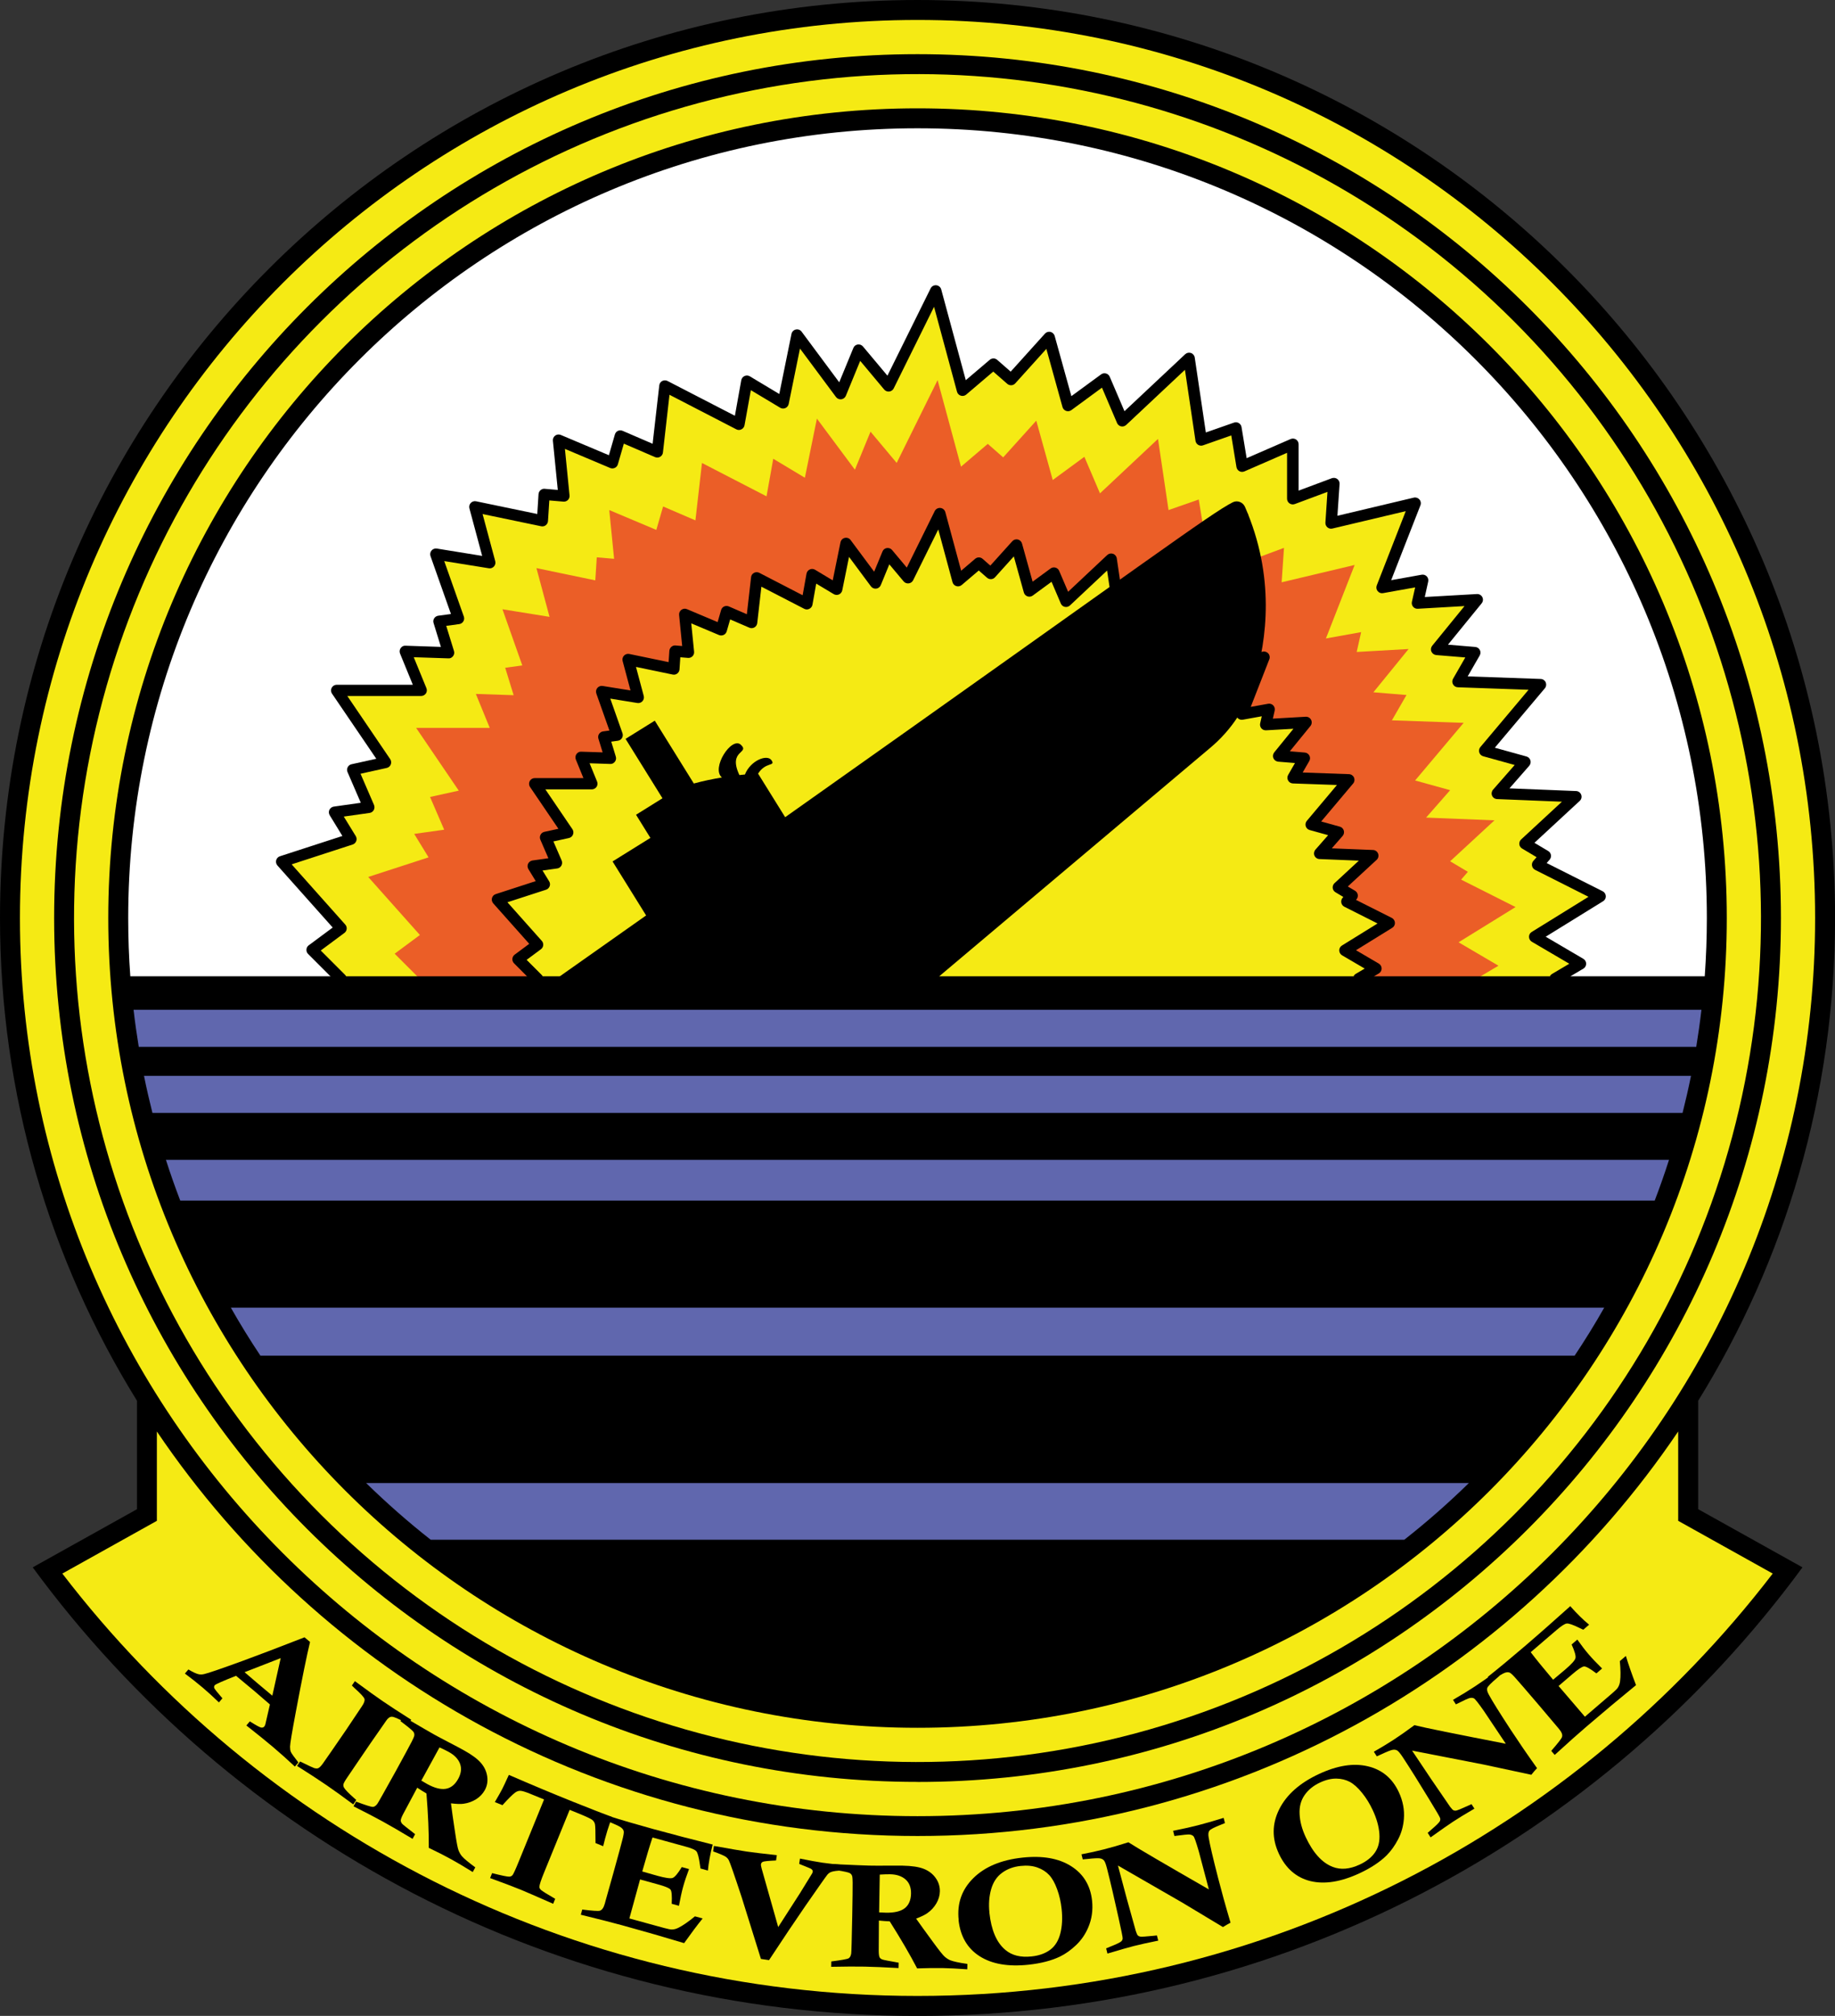
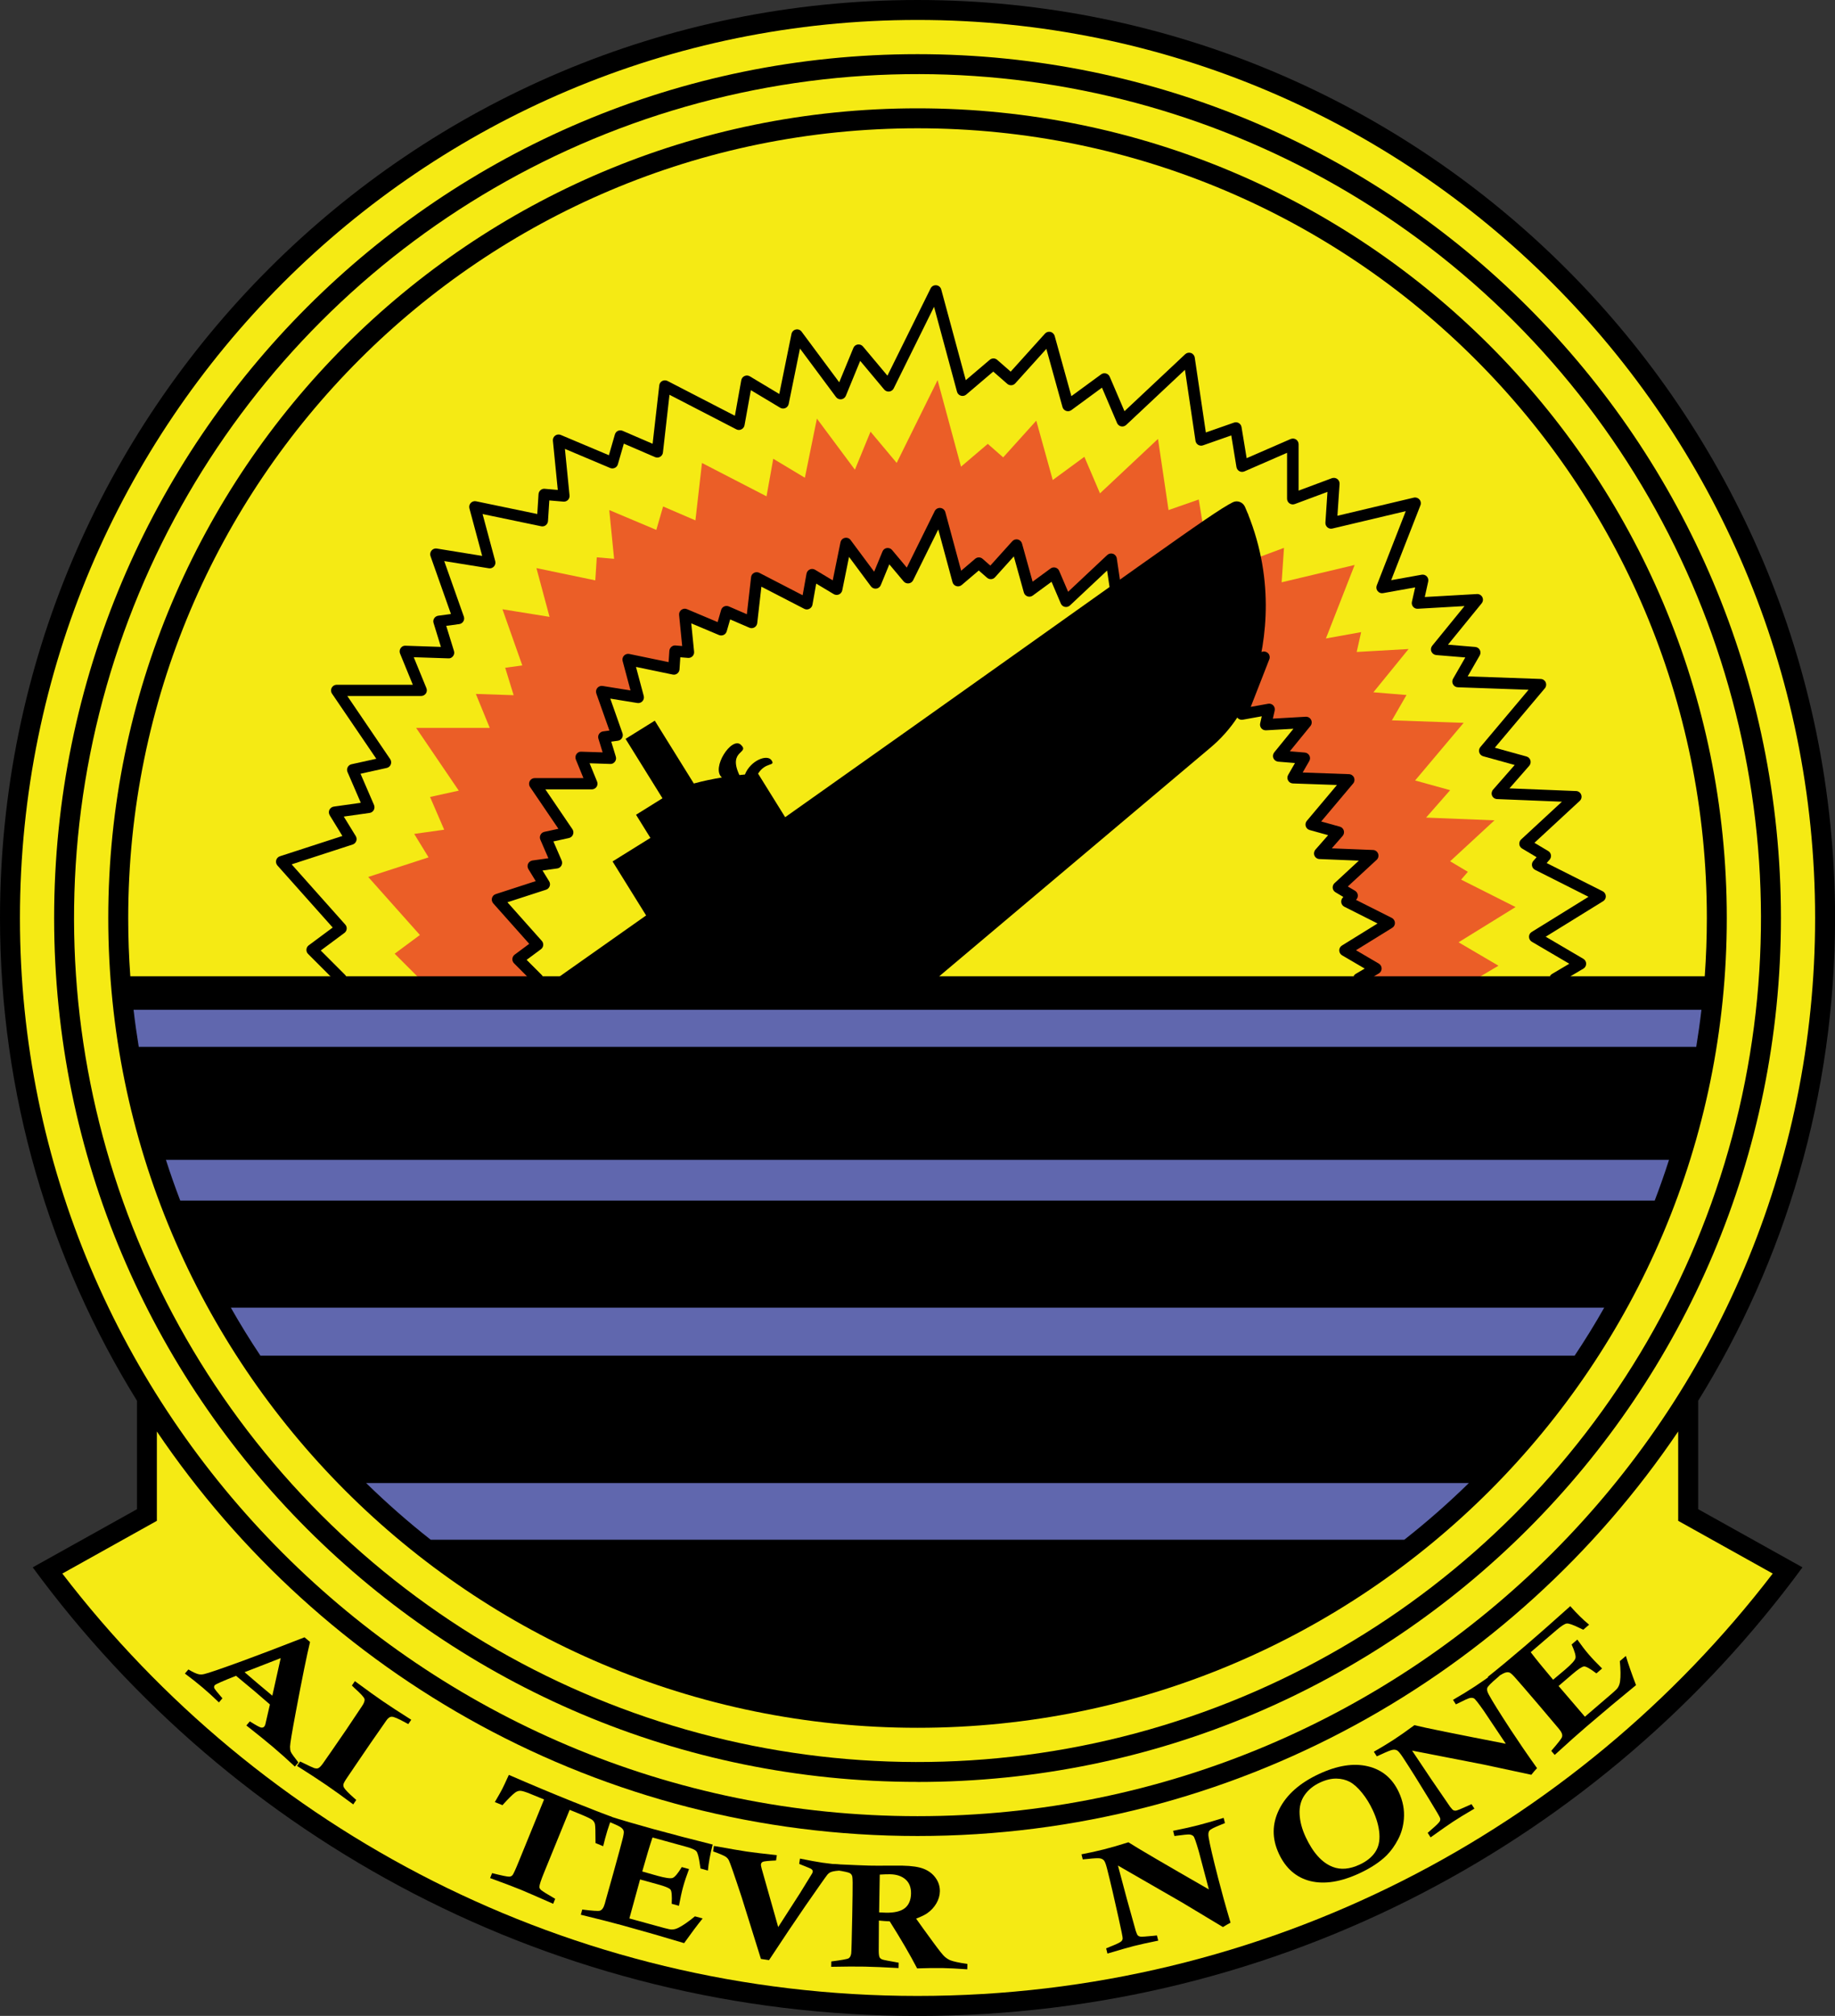
<svg xmlns="http://www.w3.org/2000/svg" id="Layer_2" viewBox="0 0 322.03 353.57">
  <rect x="0" y="0" width="322.03" height="353.57" fill="#333333" stroke="none" />
  <defs>
    <style>.cls-1{fill:#fff;}.cls-2{fill:#eb5e27;}.cls-3{fill:#f5ea14;}.cls-4{fill:#6067ae;}</style>
  </defs>
  <g id="Layer_1-2">
    <path d="m161.02,0c88.93,0,161.02,72.09,161.02,161.02,0,31.06-8.79,60.06-24.02,84.66v19.02l18.3,10.2c-35.05,47.71-91.55,78.68-155.29,78.68s-120.25-30.97-155.29-78.68l18.3-10.2v-19.02C8.79,221.08,0,192.07,0,161.02,0,72.09,72.09,0,161.02,0" />
    <path class="cls-3" d="m161.02,3.5C74.02,3.5,3.5,74.02,3.5,161.02s70.52,157.52,157.52,157.52,157.52-70.52,157.52-157.52S248.01,3.5,161.02,3.5Zm0,309.03c-83.68,0-151.52-67.84-151.52-151.52S77.34,9.5,161.02,9.5s151.52,67.84,151.52,151.52-67.84,151.52-151.52,151.52Z" />
    <circle class="cls-3" cx="161.02" cy="161.02" r="148.02" transform="translate(-66.7 161.02) rotate(-45)" />
    <path class="cls-3" d="m161.02,350.07c61.16,0,115.53-29.04,150.08-74.08l-16.59-9.25v-15.67c-28.94,42.81-77.93,70.95-133.49,70.95s-104.55-28.14-133.49-70.95v15.67l-16.59,9.25c34.56,45.04,88.93,74.08,150.08,74.08Z" />
    <path d="m43.23,302.64l.61-.72c1.1.68,1.76,1.05,1.99,1.08s.41-.02.54-.17c.08-.09.14-.21.19-.37.1-.38.37-1.55.81-3.51-1.12-.98-2.06-1.79-2.82-2.43-.62-.53-1.66-1.39-3.13-2.6-2.34.93-3.58,1.48-3.72,1.64-.13.16-.16.33-.1.51.07.18.54.78,1.43,1.8l-.61.72c-.96-.93-1.9-1.79-2.83-2.58-1-.85-2.05-1.67-3.14-2.48l.61-.72c.83.49,1.45.78,1.86.85.27.05.57.04.9-.04.66-.14,2.94-.92,6.83-2.34,2.47-.9,6.06-2.27,10.79-4.11l.97.82c-.53,2.15-1.38,6.3-2.53,12.44-.64,3.41-.97,5.39-.98,5.92,0,.37.04.68.14.92.1.24.54.86,1.32,1.85l-.61.72c-1.37-1.28-2.67-2.44-3.9-3.48-1.21-1.02-2.76-2.27-4.63-3.74Zm6.03-11.82l-6.34,2.47,2.39,2.04c.57.49,1.4,1.18,2.48,2.08l1.47-6.59Z" />
    <path d="m72.18,301.62l-.53.77-.52-.28c-1.24-.68-2.03-1.02-2.38-1.01-.35,0-.68.25-1.01.74l-.26.38-2.43,3.49-2.74,4.02-1.39,2.05c-.41.6-.63,1-.66,1.21-.03.2.02.41.15.61.22.35.78.92,1.67,1.71.09.09.24.22.44.39l-.53.78c-1.74-1.3-3.29-2.42-4.65-3.35-1.29-.89-3.03-2.02-5.21-3.4l.53-.78c1.49.73,2.32,1.11,2.48,1.16.24.07.46.09.64.04.24-.07.53-.35.88-.84.81-1.15,2.17-3.11,4.08-5.9l2.57-3.84.21-.31c.38-.56.53-.99.44-1.29-.09-.3-.66-.92-1.71-1.86-.12-.11-.28-.27-.5-.48l.53-.77c2.19,1.62,3.85,2.81,4.97,3.57,1.2.82,2.83,1.88,4.9,3.19Z" />
-     <path d="m70.28,301.87l.45-.82c3.09,1.81,4.92,2.87,5.48,3.18.6.33,1.48.8,2.64,1.4s2,1.05,2.54,1.35c1.38.76,2.38,1.5,2.99,2.2s.99,1.5,1.12,2.37c.13.87-.01,1.69-.43,2.44-.36.64-.86,1.17-1.53,1.59-.66.41-1.39.67-2.17.78-.51.08-1.25.05-2.23-.07.15,1.21.4,2.95.74,5.2.25,1.65.44,2.67.59,3.05s.34.72.59,1.02c.38.44,1.17,1.1,2.35,1.96l-.45.82c-1.53-.95-2.79-1.7-3.78-2.24-1.05-.58-2.35-1.25-3.93-2,.02-2.71-.12-5.89-.41-9.54-.52-.31-1.06-.64-1.62-1.01l-2.49,4.66c-.3.58-.43.97-.4,1.16s.12.37.27.53c.1.12.85.72,2.25,1.8l-.45.82c-2.12-1.27-3.83-2.27-5.14-2.99-1.29-.71-3.03-1.62-5.22-2.72l.45-.82c1.69.63,2.68.94,2.94.93.27-.02.53-.19.79-.54.14-.18,1.2-2.08,3.2-5.67l1.81-3.32c.86-1.56,1.34-2.51,1.45-2.87.07-.26.04-.5-.1-.73-.14-.22-.72-.72-1.74-1.49l-.57-.44Zm3.65,10.43c.46.27.8.47,1.02.59,1.3.72,2.4,1,3.29.85s1.61-.73,2.17-1.74c.52-.95.63-1.83.32-2.66-.31-.82-.97-1.51-1.97-2.06-.41-.23-.95-.49-1.63-.8l-3.19,5.82Z" />
    <path d="m105.88,323.82l-1.37-.56c0-1.93-.03-3.03-.1-3.32-.06-.28-.21-.52-.45-.73-.24-.2-1.09-.6-2.56-1.2l-1.43-.58-4.48,10.98c-.56,1.36-.83,2.21-.83,2.54,0,.17.09.35.29.54.19.18,1.02.7,2.48,1.55l-.35.87c-2.95-1.3-4.86-2.13-5.71-2.48-1.16-.47-2.94-1.15-5.36-2.03l.35-.87c1.66.42,2.66.63,3,.62.23,0,.42-.09.58-.26.15-.17.53-.98,1.11-2.42l4.43-10.86-2.47-1.01c-.83-.34-1.41-.51-1.72-.51s-.62.11-.91.33c-.44.33-1.18,1.06-2.2,2.19l-1.34-.54c.64-1.08,1.06-1.84,1.28-2.26.22-.42.61-1.26,1.18-2.51,3.84,1.67,7.62,3.25,11.33,4.74,3.14,1.25,5.41,2.14,6.8,2.65-.61,1.52-1.13,3.23-1.58,5.13Z" />
    <path d="m106.44,319.38l.25-.91c2.44.77,5.1,1.54,7.99,2.34,3.35.92,6.81,1.82,10.39,2.71-.44,1.72-.72,3.24-.84,4.56l-1.3-.36c-.05-.29-.08-.52-.1-.67-.18-1.3-.39-2.08-.62-2.35-.23-.27-.85-.54-1.85-.81l-5.85-1.61c-.46,1.35-1.06,3.34-1.8,5.96l2.66.76c1.39.38,2.28.51,2.66.38.38-.13.92-.76,1.62-1.91l1.27.35c-.44,1.17-.79,2.21-1.04,3.12-.24.87-.48,1.98-.73,3.32l-1.27-.35c.07-1.39,0-2.23-.21-2.49-.21-.27-.99-.59-2.33-.95l-3.01-.83-1.88,6.84,6.09,1.67c.67.18,1.13.28,1.37.27.39,0,.76-.11,1.14-.3.77-.38,1.74-1.05,2.91-2.01l1.35.37c-.96,1.18-2.04,2.63-3.25,4.33-3.45-1.04-7.08-2.09-10.87-3.13-1.72-.47-4.14-1.09-7.26-1.85l.25-.91c1.76.22,2.78.29,3.07.21.39-.1.69-.52.9-1.28l.11-.42,1.36-4.84,1.08-3.92.48-1.82c.24-.87.33-1.43.28-1.67s-.22-.47-.51-.68c-.29-.21-1.12-.59-2.49-1.14Z" />
    <path d="m125.15,324.69l.14-.93c2.92.52,4.82.85,5.71.98,1.19.17,2.97.39,5.33.64l-.14.93c-1.33.06-2.1.14-2.3.23-.2.09-.31.23-.34.41-.03.18.02.44.12.8l2.9,10.24,3.86-6,2.09-3.4c.06-.11.1-.22.11-.32.03-.19-.09-.37-.34-.52-.06-.04-.74-.31-2.04-.84l.14-.93c1.68.34,2.99.58,3.94.72.87.13,2.14.27,3.81.42l-.14.93c-1.07.04-1.8.13-2.17.29-.21.08-.42.23-.61.44-.19.21-1.49,2.06-3.9,5.53-1.7,2.46-3.81,5.61-6.36,9.48l-1.42-.21-3.38-10.82c-1.3-3.95-2.06-6.12-2.26-6.5-.11-.21-.26-.39-.45-.54-.27-.21-1.04-.55-2.32-1.01Z" />
    <path d="m146.19,327.89l.02-.94c3.58.16,5.69.25,6.33.26.69.01,1.68.02,2.99.01,1.3,0,2.26,0,2.88,0,1.58.03,2.8.21,3.68.55.87.34,1.57.86,2.09,1.58.52.71.77,1.5.76,2.36-.01.74-.22,1.44-.61,2.12-.39.67-.91,1.24-1.56,1.7-.42.31-1.09.63-2,.98.7,1,1.73,2.42,3.08,4.26.99,1.35,1.64,2.16,1.94,2.42.31.27.64.48.99.63.54.21,1.54.43,2.99.64l-.02.94c-1.79-.13-3.26-.2-4.39-.22-1.19-.02-2.66,0-4.41.06-1.25-2.4-2.85-5.15-4.81-8.25-.61-.03-1.24-.07-1.9-.14l-.03,5.28c0,.65.07,1.06.18,1.22.11.16.28.27.49.34.15.06,1.09.25,2.83.55l-.02.94c-2.47-.14-4.45-.22-5.94-.25-1.47-.03-3.43-.02-5.88.03l.02-.94c1.79-.23,2.81-.41,3.04-.55.23-.14.38-.42.45-.84.04-.23.1-2.4.18-6.51l.06-3.78c.03-1.78.02-2.85-.05-3.21-.06-.26-.2-.46-.43-.6-.23-.13-.97-.3-2.24-.5l-.71-.13Zm8.1,7.53c.53.03.92.04,1.18.05,1.48.03,2.59-.23,3.3-.78s1.08-1.4,1.11-2.55c.02-1.08-.3-1.92-.96-2.5-.66-.58-1.56-.89-2.71-.91-.47,0-1.07,0-1.82.06l-.11,6.64Z" />
-     <path d="m168.24,336.74c-.31-2.89.55-5.33,2.57-7.33,2.02-2,4.9-3.2,8.62-3.6,3.51-.38,6.36.12,8.53,1.49,2.17,1.37,3.4,3.39,3.69,6.05.18,1.69-.05,3.27-.69,4.75-.5,1.17-1.2,2.18-2.11,3.05-.9.86-1.85,1.54-2.84,2.02-1.48.71-3.3,1.18-5.47,1.42-3.6.39-6.47-.11-8.63-1.49-2.15-1.38-3.38-3.49-3.69-6.34Zm5.39-1.27c.33,3.06,1.26,5.24,2.81,6.53,1.15.97,2.68,1.35,4.61,1.14,1.33-.14,2.41-.54,3.27-1.18.85-.64,1.44-1.6,1.76-2.85s.4-2.68.23-4.28c-.13-1.22-.39-2.38-.79-3.47-.39-1.09-.86-1.92-1.4-2.5-.54-.58-1.23-1.02-2.07-1.32-.84-.3-1.82-.39-2.94-.27-1.25.13-2.34.53-3.25,1.2-.92.67-1.56,1.62-1.92,2.88s-.46,2.63-.3,4.14Z" />
    <path d="m190.02,326.14l-.23-.91c1.43-.27,2.75-.56,3.96-.87,1.22-.31,2.65-.72,4.28-1.24,1.59,1.03,6.3,3.78,14.12,8.27l-1.77-6.68c-.47-1.62-.78-2.51-.94-2.66s-.37-.25-.64-.29c-.27-.04-1.17.05-2.7.26l-.23-.91c1.67-.33,3.12-.66,4.35-.97,1.19-.3,2.69-.74,4.52-1.3l.23.91c-.31.13-.53.22-.68.28-1.17.46-1.85.8-2.04,1.04-.19.24-.24.63-.14,1.2.19,1.17.74,3.55,1.66,7.12.59,2.3,1.31,4.91,2.18,7.83-.45.24-.89.5-1.33.77l-7.33-4.4-11.1-6.39,1.56,5.84,1.58,5.66c.14.42.26.68.36.77.1.09.23.16.38.19.25.05,1.02,0,2.29-.13.15-.02.37-.04.67-.07l.23.91c-1.79.36-3.22.68-4.29.95-.91.23-2.45.67-4.62,1.32l-.23-.91c.3-.13.54-.23.69-.29,1.14-.45,1.81-.77,2-.97.12-.13.19-.28.21-.47s-.23-1.42-.74-3.71c-.73-3.32-1.39-6.15-1.99-8.51-.2-.79-.38-1.28-.55-1.47-.16-.19-.4-.32-.71-.37-.31-.05-1.05-.02-2.22.11-.18.02-.45.04-.8.07Z" />
    <path d="m224.43,325.11c-1.23-2.63-1.21-5.22.06-7.77s3.6-4.62,6.99-6.2c3.2-1.49,6.05-1.94,8.55-1.35,2.5.59,4.32,2.1,5.45,4.53.72,1.54,1.02,3.11.89,4.71-.1,1.27-.43,2.46-1.01,3.57s-1.25,2.05-2.03,2.83c-1.17,1.15-2.74,2.19-4.71,3.11-3.28,1.53-6.16,1.99-8.64,1.39-2.48-.61-4.33-2.21-5.55-4.81Zm4.69-2.94c1.3,2.79,2.89,4.55,4.77,5.27,1.4.54,2.97.41,4.73-.41,1.21-.56,2.11-1.29,2.71-2.17.6-.88.84-1.97.74-3.27s-.49-2.67-1.17-4.12c-.52-1.11-1.14-2.12-1.87-3.02-.73-.9-1.44-1.54-2.14-1.92-.7-.37-1.49-.57-2.38-.58-.89-.01-1.85.22-2.87.7-1.14.53-2.04,1.26-2.69,2.19-.65.93-.95,2.04-.88,3.34.06,1.3.42,2.64,1.06,4.01Z" />
    <path d="m241.61,308.03l-.51-.79c1.27-.72,2.42-1.42,3.47-2.1,1.06-.69,2.27-1.54,3.65-2.56,1.84.46,7.19,1.54,16.04,3.26l-3.84-5.74c-.97-1.38-1.55-2.12-1.75-2.22s-.43-.12-.7-.07c-.27.05-1.09.42-2.47,1.12l-.51-.79c1.48-.86,2.75-1.63,3.81-2.33,1.03-.67,2.31-1.57,3.85-2.69l.51.79c-.25.22-.43.38-.55.49-.96.81-1.49,1.36-1.6,1.64-.1.29-.02.68.26,1.17.56,1.05,1.85,3.12,3.87,6.21,1.3,1.98,2.83,4.22,4.6,6.7-.35.37-.69.76-1,1.16l-8.36-1.79-12.57-2.45,3.36,5.02,3.32,4.84c.27.35.46.55.59.61.12.06.26.07.42.06.25-.04.96-.32,2.13-.86.13-.07.34-.16.61-.28l.51.79c-1.58.92-2.83,1.68-3.75,2.29-.79.52-2.1,1.43-3.94,2.75l-.51-.79c.25-.22.43-.39.56-.5.93-.79,1.46-1.31,1.58-1.56.07-.16.09-.33.05-.51-.04-.18-.67-1.27-1.9-3.27-1.76-2.9-3.31-5.37-4.64-7.4-.45-.68-.78-1.08-1-1.21-.22-.13-.48-.17-.79-.12-.31.05-1,.32-2.06.82-.16.08-.41.19-.73.33Z" />
    <path d="m261.71,294.82l-.61-.71c2-1.59,4.13-3.36,6.41-5.31,2.64-2.26,5.32-4.63,8.06-7.09,1.18,1.32,2.28,2.41,3.31,3.25l-1.03.88c-.27-.12-.48-.22-.61-.29-1.18-.58-1.94-.84-2.29-.8-.35.05-.92.41-1.71,1.08l-4.61,3.95c.86,1.14,2.17,2.75,3.93,4.83l2.12-1.78c1.09-.94,1.7-1.6,1.8-1.99.11-.39-.12-1.19-.67-2.41l1-.86c.72,1.02,1.39,1.89,2.01,2.61.59.69,1.37,1.51,2.34,2.46l-1,.86c-1.11-.84-1.84-1.25-2.18-1.22-.34.03-1.04.49-2.09,1.4l-2.37,2.03,4.62,5.39,4.79-4.11c.53-.45.86-.78.99-.99.21-.33.34-.69.39-1.11.12-.85.1-2.03-.04-3.54l1.06-.91c.44,1.46,1.03,3.16,1.78,5.12-2.8,2.28-5.69,4.7-8.68,7.26-1.36,1.16-3.22,2.82-5.59,4.98l-.61-.71c1.17-1.34,1.8-2.14,1.89-2.43.14-.38-.05-.86-.56-1.46l-.28-.33-3.25-3.84-2.64-3.08-1.24-1.42c-.59-.69-1-1.08-1.23-1.17-.23-.09-.52-.08-.85.04-.34.12-1.12.6-2.34,1.42Z" />
-     <path class="cls-1" d="m20.92,171.37c-.25-3.42-.38-6.87-.38-10.36,0-77.58,62.89-140.47,140.47-140.47s140.47,62.89,140.47,140.47c0,3.48-.13,6.94-.38,10.36H20.92Z" />
-     <path class="cls-3" d="m273.67,171.23l3.71-2.19-8.04-4.72,11.49-7.11-10.98-5.53,1.36-1.57-3.57-2.13,8.94-8.26-13.79-.55,4.85-5.53-7.06-1.96,9.79-11.62-14.47-.51,2.94-5.11-6.68-.55,7.11-8.72-10.47.6.89-4-7.11,1.28,5.79-14.81-14.72,3.49.47-6.94-7.19,2.68v-9.57l-8.89,3.87-1.11-6.72-6.09,2.13-2.13-14.34-11.7,10.98-3.15-7.36-6.38,4.68-3.32-11.96-6.68,7.4-3.11-2.72-5.4,4.6-4.72-17.45-8.26,16.68-5.28-6.3-3.15,7.66-7.66-10.3-2.43,11.91-6.38-3.83-1.36,7.57-13.02-6.72-1.32,11.57-6.51-2.81-1.36,4.72-9.49-4,.98,9.83-3.49-.3-.3,4.64-11.87-2.47,2.64,9.83-9.49-1.53,4,11.32-3.45.47,1.7,5.53-7.62-.26,2.81,6.85h-14.85l8.6,12.64-5.79,1.28,2.85,6.6-6.04.85,2.89,4.72-12.17,3.96,10.43,11.7-5.09,3.77,4.64,4.64c0,5.88,214.27,5.88,214.27,0Z" />
    <path class="cls-2" d="m259.84,171.23l3.13-1.85-7-4.11,10-6.18-9.55-4.81,1.18-1.37-3.11-1.85,7.78-7.18-12-.48,4.22-4.81-6.15-1.7,8.52-10.11-12.59-.44,2.56-4.44-5.81-.48,6.18-7.59-9.11.52.78-3.48-6.18,1.11,5.04-12.89-12.81,3.04.41-6.04-6.26,2.33v-8.33l-7.74,3.37-.96-5.85-5.3,1.85-1.85-12.48-10.18,9.55-2.74-6.41-5.55,4.07-2.89-10.41-5.81,6.44-2.7-2.37-4.7,4-4.11-15.18-7.18,14.52-4.59-5.48-2.74,6.67-6.67-8.96-2.11,10.37-5.55-3.33-1.18,6.59-11.33-5.85-1.15,10.07-5.67-2.44-1.19,4.11-8.26-3.48.85,8.55-3.04-.26-.26,4.04-10.33-2.15,2.3,8.55-8.26-1.33,3.48,9.85-3,.41,1.48,4.81-6.63-.22,2.44,5.96h-12.92l7.48,11-5.04,1.11,2.48,5.74-5.26.74,2.52,4.11-10.59,3.44,9.07,10.18-4.43,3.28,3.98,3.98c10.18,5.88,20.66,0,20.66,0l-2.99-2.99,3.44-2.55-7.05-7.91,8.23-2.68-1.96-3.19,4.09-.58-1.93-4.46,3.91-.86-5.81-8.55h10.04l-1.9-4.63,5.15.17-1.15-3.74,2.33-.32-2.71-7.66,6.42,1.04-1.78-6.65,8.03,1.67.2-3.14,2.36.2-.66-6.65,6.42,2.71.92-3.19,4.4,1.9.89-7.83,8.81,4.55.92-5.12,4.32,2.59,1.64-8.06,5.18,6.96,2.13-5.18,3.57,4.26,5.58-11.28,3.19,11.8,3.65-3.11,2.1,1.84,4.52-5.01,2.24,8.09,4.32-3.17,2.13,4.98,7.91-7.42,1.44,9.7,4.12-1.44.75,4.55,6.01-2.62v6.48l4.86-1.81-.32,4.69,9.96-2.36-3.91,10.02,4.81-.86-.6,2.71,7.08-.4-4.81,5.9,4.52.37-1.99,3.45,9.78.35-6.62,7.86,4.78,1.32-3.28,3.74,9.32.37-6.04,5.58,2.42,1.44-.92,1.06,7.42,3.74-7.77,4.81,5.44,3.19-2.27,1.34c10.43,5.88,20.66,0,20.66,0Z" />
    <path d="m95.23,171.23c-.05-.1-.11-.18-.19-.26l-2.62-2.62,2.51-1.86c.23-.17.37-.42.4-.7s-.06-.56-.25-.77l-6.03-6.77,6.78-2.2c.29-.09.52-.32.63-.61.11-.29.07-.61-.09-.87l-1.16-1.89,2.58-.36c.31-.04.58-.23.73-.5.15-.27.17-.6.05-.89l-1.45-3.35,2.73-.6c.32-.07.59-.3.71-.61s.08-.66-.1-.93l-4.75-6.99h8.15c.33,0,.64-.17.83-.44.19-.28.22-.63.09-.94l-1.31-3.2,3.61.12c.33.03.63-.13.83-.39s.26-.59.16-.9l-.8-2.62,1.16-.16c.3-.04.56-.21.72-.47s.19-.57.09-.85l-2.14-6.07,4.75.77c.34.06.68-.07.9-.32.23-.25.31-.6.22-.93l-1.36-5.08,6.44,1.34c.28.06.58,0,.81-.18s.37-.44.39-.73l.14-2.12,1.34.11c.3.03.59-.08.8-.29s.31-.51.28-.8l-.5-4.97,4.87,2.05c.26.11.56.1.82-.02.26-.12.45-.35.53-.62l.61-2.1,3.36,1.45c.29.13.62.11.9-.05.27-.16.46-.44.49-.75l.73-6.39,7.52,3.88c.28.15.62.15.9,0,.28-.14.49-.41.54-.72l.66-3.7,3.07,1.84c.28.17.62.19.92.06.3-.13.51-.4.58-.72l1.19-5.87,3.84,5.17c.21.29.56.44.93.4.36-.04.66-.28.8-.61l1.5-3.65,2.51,2.99c.22.26.55.39.89.35.34-.04.63-.25.78-.55l4.41-8.91,2.5,9.25c.09.33.34.59.67.69.33.1.68.03.94-.19l3-2.55,1.45,1.27c.41.36,1.04.33,1.4-.08l3.3-3.66,1.76,6.33c.09.32.33.57.64.68.31.11.65.05.92-.14l3.3-2.42,1.63,3.82c.13.3.4.52.71.58.32.07.65-.03.89-.25l6.52-6.12,1.16,7.81c.04.29.22.56.47.71.26.15.57.19.85.09l2.99-1.05.56,3.37c.05.3.24.57.51.72.27.15.59.16.88.04l4.62-2.01v4.95c0,.33.16.63.43.82.27.19.61.23.92.12l3.41-1.27-.21,3.15c-.02.32.11.62.35.83.24.21.57.29.88.21l8.1-1.92-3.22,8.24c-.13.34-.07.72.16,1,.23.28.59.42.95.35l3.33-.6-.28,1.24c-.07.31.01.63.21.87.2.24.5.36.82.35l4.81-.27-3.37,4.14c-.23.29-.29.68-.15,1.02.15.34.47.57.84.61l2.95.24-1.2,2.09c-.17.3-.18.68,0,.98.17.31.49.5.84.51l7.73.27-5.29,6.29c-.22.26-.29.62-.19.94.1.33.36.58.69.67l3.24.9-2.23,2.54c-.25.29-.32.7-.17,1.05.15.35.49.59.88.6l6.91.28-4.27,3.95c-.23.21-.35.52-.32.84.03.31.21.59.48.75l1.39.83-.14.16c-.2.23-.28.55-.22.85.06.3.26.56.53.7l5.83,2.94-6.25,3.87c-.3.18-.48.51-.47.86s.19.67.49.85l3.98,2.33-1.56.92c-.17.1-.3.24-.39.41,0,0,1.85,2.06,3.62,0l.81-.48c.31-.18.49-.51.49-.86s-.19-.68-.49-.86l-4.01-2.35,6.36-3.93c.31-.19.49-.53.47-.89-.02-.36-.23-.69-.55-.85l-6.28-3.16.08-.09c.19-.22.28-.52.23-.81-.05-.29-.22-.55-.48-.7l-1.27-.75,5.06-4.67c.3-.27.4-.7.26-1.08-.14-.38-.49-.64-.9-.65l-7.23-.29,1.9-2.17c.23-.26.3-.62.21-.95-.1-.33-.36-.59-.69-.68l-3.28-.91,5.61-6.66c.25-.29.3-.7.15-1.05-.16-.35-.5-.58-.88-.59l-8.13-.29,1.16-2.01c.17-.3.18-.66.02-.96-.16-.3-.46-.5-.8-.53l-2.63-.22,3.61-4.43c.25-.31.3-.73.12-1.09-.18-.35-.54-.56-.95-.54l-5.76.33.32-1.41c.07-.33-.02-.67-.25-.91-.23-.24-.57-.35-.9-.29l-3.05.55,3.26-8.35c.14-.35.07-.74-.18-1.02-.24-.28-.62-.4-.99-.32l-8.64,2.05.23-3.34c.02-.34-.13-.67-.4-.87s-.63-.25-.95-.14l-3.51,1.31v-5.04c0-.34-.17-.65-.45-.84-.28-.18-.64-.22-.95-.08l-4.84,2.11-.54-3.28c-.05-.29-.22-.55-.48-.7-.25-.15-.56-.18-.84-.08l-2.97,1.04-1.26-8.5c-.05-.37-.31-.68-.66-.8-.35-.12-.74-.04-1.01.21l-6.87,6.45-1.57-3.67c-.12-.28-.36-.49-.66-.57-.29-.08-.61-.02-.85.16l-3.15,2.31-1.86-6.69c-.1-.35-.38-.62-.73-.71-.35-.08-.73.03-.97.3l-3.86,4.28-1.36-1.19c-.37-.33-.93-.33-1.31,0l-2.45,2.09-2.78-10.28c-.11-.4-.45-.69-.87-.73-.41-.04-.81.18-.99.55l-4.9,9.91-2.58-3.08c-.22-.27-.57-.4-.92-.35-.35.05-.64.28-.77.61l-1.46,3.54-4.13-5.55c-.23-.32-.63-.47-1.02-.38-.38.08-.68.39-.76.78l-1.36,6.67-3.1-1.86c-.28-.17-.63-.19-.93-.05-.3.14-.51.41-.57.73l-.68,3.79-7.6-3.93c-.29-.15-.64-.15-.93,0-.29.15-.49.44-.52.77l-.74,6.49-3.17-1.37c-.26-.11-.56-.11-.82.01-.26.12-.45.35-.53.63l-.61,2.11-5.38-2.27c-.33-.14-.7-.09-.98.12-.28.21-.44.55-.4.9l.54,5.45-1.16-.1c-.27-.03-.53.06-.74.24-.2.18-.33.43-.35.69l-.13,1.99-6.9-1.43c-.34-.07-.69.04-.93.29-.24.25-.33.61-.24.95l1.38,5.16-4.89-.79c-.35-.06-.7.08-.93.35-.23.27-.29.64-.18.97l2.3,6.5-1.11.15c-.29.04-.55.21-.71.45-.16.25-.2.55-.11.83l.74,2.4-3.75-.12c-.34-.03-.66.15-.85.43-.19.28-.23.64-.1.95l1.33,3.25h-8.55c-.37,0-.71.21-.88.53s-.15.72.06,1.03l4.98,7.33-2.47.54c-.29.06-.54.26-.67.52-.14.27-.15.58-.03.85l1.41,3.26-2.79.39c-.33.05-.62.26-.77.56-.14.3-.12.66.05.95l1.29,2.11-7.02,2.28c-.32.1-.57.36-.66.69-.09.33,0,.67.22.93l6.32,7.1-2.56,1.9c-.23.17-.38.44-.4.73s.08.58.29.78l2.28,2.29c1.65,2.77,2.76,0,2.76,0Z" />
    <path d="m60.74,171.23c-.05-.1-.11-.18-.19-.26l-4.26-4.26,4.15-3.08c.23-.17.37-.42.4-.7s-.06-.56-.25-.77l-9.41-10.56,10.71-3.48c.29-.09.52-.32.63-.61.11-.29.07-.61-.09-.87l-2.1-3.42,4.53-.64c.31-.04.58-.23.73-.5.15-.27.17-.6.05-.89l-2.37-5.48,4.6-1.02c.32-.07.59-.3.71-.61s.08-.66-.1-.93l-7.53-11.08h12.96c.33,0,.64-.17.83-.44.19-.28.22-.63.09-.94l-2.22-5.42,6.07.2c.33.04.63-.13.83-.39s.26-.59.16-.9l-1.36-4.41,2.28-.31c.3-.04.56-.21.72-.47s.19-.57.09-.85l-3.44-9.73,7.83,1.26c.34.06.67-.07.9-.32.23-.25.31-.6.22-.93l-2.22-8.26,10.28,2.14c.28.06.58,0,.81-.18s.37-.44.39-.73l.23-3.62,2.47.21c.29.03.59-.08.8-.29.21-.21.31-.5.28-.8l-.81-8.16,7.94,3.35c.26.11.56.1.82-.02.26-.12.45-.35.53-.62l1.05-3.63,5.47,2.36c.29.12.62.11.9-.05.27-.16.46-.44.49-.75l1.15-10.13,11.73,6.06c.28.15.62.15.9,0,.28-.14.49-.41.54-.72l1.11-6.15,5.14,3.08c.28.17.62.19.92.06.3-.13.51-.4.58-.72l1.98-9.72,6.32,8.5c.21.29.56.44.93.4.36-.04.66-.28.8-.61l2.52-6.13,4.21,5.03c.22.26.55.39.89.35.34-.04.63-.25.78-.55l7.08-14.31,4.03,14.9c.09.33.34.59.67.69.33.1.68.03.94-.19l4.75-4.04,2.46,2.15c.41.36,1.04.32,1.4-.08l5.46-6.05,2.83,10.2c.09.32.33.57.64.68.31.11.65.05.92-.14l5.37-3.94,2.65,6.21c.13.3.4.52.71.58.32.07.65-.03.89-.25l10.31-9.67,1.85,12.45c.04.29.22.56.47.71.26.16.57.19.85.09l4.96-1.74.91,5.55c.05.3.24.57.51.72.27.15.59.16.88.04l7.49-3.26v8.05c0,.33.16.63.43.82.27.19.61.23.92.12l5.74-2.14-.36,5.39c-.02.32.11.62.35.83.24.21.57.29.88.21l12.87-3.05-5.09,13.03c-.13.34-.07.72.16,1,.23.28.59.42.95.35l5.63-1.01-.57,2.53c-.07.31.01.63.21.87.2.24.5.37.82.35l8.2-.47-5.67,6.96c-.23.29-.29.68-.14,1.02.15.34.47.57.84.61l5.11.42-2.15,3.74c-.17.3-.18.68,0,.98.17.31.49.5.84.51l12.41.44-8.46,10.05c-.22.26-.29.62-.19.94.1.33.36.58.69.67l5.53,1.53-3.8,4.33c-.25.29-.32.7-.17,1.05.15.35.49.59.88.6l11.38.46-7.16,6.62c-.23.21-.35.52-.32.84.03.31.21.59.48.75l2.55,1.52-.58.67c-.2.23-.28.55-.22.85.06.3.26.56.53.7l9.38,4.73-9.97,6.17c-.3.18-.48.51-.47.86s.19.67.49.85l6.58,3.86-3.01,1.78c-.17.1-.3.24-.39.41,0,0,3.11,2.49,3.62,0l2.25-1.33c.31-.18.49-.51.49-.86,0-.35-.19-.68-.49-.86l-6.61-3.88,10.08-6.23c.31-.19.49-.53.47-.89-.02-.36-.23-.69-.55-.85l-9.83-4.95.52-.6c.19-.22.28-.52.23-.81-.05-.29-.22-.55-.48-.7l-2.42-1.44,7.95-7.35c.3-.27.4-.7.26-1.08-.14-.38-.49-.64-.9-.65l-11.69-.47,3.47-3.96c.23-.26.3-.62.21-.95-.1-.33-.36-.59-.69-.68l-5.56-1.54,8.78-10.42c.25-.29.3-.7.15-1.05-.16-.35-.5-.58-.88-.59l-12.81-.45,2.11-3.67c.17-.3.18-.66.02-.96-.16-.3-.46-.5-.8-.53l-4.79-.4,5.91-7.25c.25-.31.3-.73.12-1.09-.18-.35-.54-.56-.95-.54l-9.15.52.6-2.71c.07-.33-.02-.67-.25-.91-.23-.24-.57-.35-.9-.29l-5.35.96,5.14-13.14c.14-.35.07-.74-.18-1.02-.24-.28-.62-.41-.99-.32l-13.4,3.18.38-5.58c.02-.34-.13-.67-.4-.87-.27-.2-.63-.25-.95-.14l-5.84,2.18v-8.13c0-.34-.17-.65-.45-.84-.28-.18-.64-.21-.95-.08l-7.72,3.36-.9-5.46c-.05-.29-.22-.55-.48-.7-.25-.15-.56-.18-.84-.08l-4.94,1.73-1.95-13.14c-.05-.37-.31-.68-.66-.8-.35-.12-.74-.04-1.01.21l-10.66,10-2.59-6.05c-.12-.28-.36-.49-.66-.57-.29-.08-.61-.02-.85.16l-5.22,3.82-2.93-10.56c-.1-.35-.38-.62-.73-.71-.36-.08-.73.03-.97.3l-6.02,6.67-2.37-2.07c-.37-.33-.93-.33-1.31,0l-4.2,3.57-4.31-15.92c-.11-.4-.45-.69-.87-.73-.42-.04-.81.18-.99.55l-7.58,15.31-4.29-5.12c-.23-.27-.57-.4-.92-.35-.35.05-.64.28-.77.61l-2.48,6.02-6.6-8.88c-.23-.32-.63-.47-1.02-.38-.38.08-.68.39-.76.78l-2.14,10.53-5.17-3.1c-.28-.17-.63-.19-.93-.05-.3.14-.51.41-.57.73l-1.12,6.24-11.82-6.1c-.29-.15-.64-.15-.93,0-.29.15-.49.44-.52.77l-1.17,10.24-5.27-2.27c-.26-.11-.56-.11-.82.01-.26.12-.45.35-.53.63l-1.05,3.64-8.45-3.56c-.32-.14-.7-.09-.98.12-.28.21-.44.55-.4.9l.86,8.63-2.29-.2c-.27-.03-.53.06-.74.24s-.33.43-.35.69l-.22,3.49-10.74-2.23c-.34-.07-.69.04-.93.29-.24.25-.33.61-.24.95l2.24,8.34-7.96-1.29c-.35-.06-.7.08-.93.35-.23.27-.29.64-.18.97l3.59,10.16-2.23.3c-.29.04-.55.21-.71.45-.16.25-.2.55-.11.83l1.29,4.19-6.22-.21c-.35-.03-.66.15-.85.43-.19.28-.23.64-.1.95l2.24,5.47h-13.36c-.37,0-.71.21-.88.53s-.15.72.06,1.03l7.77,11.42-4.35.96c-.29.06-.54.26-.67.52-.14.27-.15.58-.03.85l2.33,5.39-4.74.67c-.33.05-.62.26-.77.56-.14.3-.12.66.05.95l2.23,3.64-10.96,3.56c-.32.1-.57.36-.66.69-.09.33,0,.67.22.93l9.7,10.88-4.21,3.12c-.23.17-.38.44-.4.73s.08.58.29.78l3.93,3.93c1.99,1.81,2.76,0,2.76,0Z" />
    <path d="m164.83,171.23l47.61-40.11c3.66-3.08,6.35-7.15,7.73-11.74,2.15-7.13,3.65-18.28-1.68-30.47-.36-.83-1.34-1.22-2.15-.81-3.89,1.96-14.51,9.96-78.55,55.23l-4.75-7.64c1.32-2.12,3.12-1.23,2.35-2.35s-3.7.06-4.66,2.5c-.3.03-.62.06-.97.1-2.08-4.42,1.89-3.78.26-5.31s-5.27,4.12-3.33,5.73c-1.52.25-3.2.59-4.93,1.06l-6.85-11.02-5.13,3.19,6.48,10.42-4.64,2.89,2.52,4.06-6.64,4.13,5.89,9.47c-4.82,3.4-9.86,6.95-15.15,10.68,0,5.88,66.59,5.88,66.59,0Z" />
    <path d="m161.02,19c-78.43,0-142.02,63.58-142.02,142.02s63.58,142.02,142.02,142.02,142.02-63.58,142.02-142.02S239.45,19,161.02,19ZM22.87,171.23c-.25-3.37-.37-6.78-.37-10.21,0-76.5,62.02-138.52,138.52-138.52s138.52,62.02,138.52,138.52c0,3.43-.13,6.84-.37,10.21H22.87Z" />
    <path class="cls-4" d="m257.78,260.11H64.25c3.6,3.51,7.38,6.84,11.34,9.95h170.85c3.96-3.11,7.74-6.43,11.34-9.95Z" />
    <path class="cls-4" d="m281.53,229.35H40.51c1.63,2.87,3.36,5.68,5.19,8.42h230.64c1.83-2.74,3.56-5.54,5.19-8.42Z" />
    <path class="cls-4" d="m292.91,203.43H29.12c.77,2.41,1.61,4.79,2.51,7.14h258.76c.9-2.35,1.74-4.73,2.51-7.14Z" />
    <path class="cls-4" d="m24.34,183.61h273.34c.35-2.15.66-4.32.91-6.5H23.44c.25,2.18.56,4.35.91,6.5Z" />
-     <path class="cls-4" d="m296.77,188.69H25.27c.44,2.19.94,4.35,1.48,6.5h268.53c.54-2.15,1.04-4.31,1.48-6.5Z" />
  </g>
</svg>